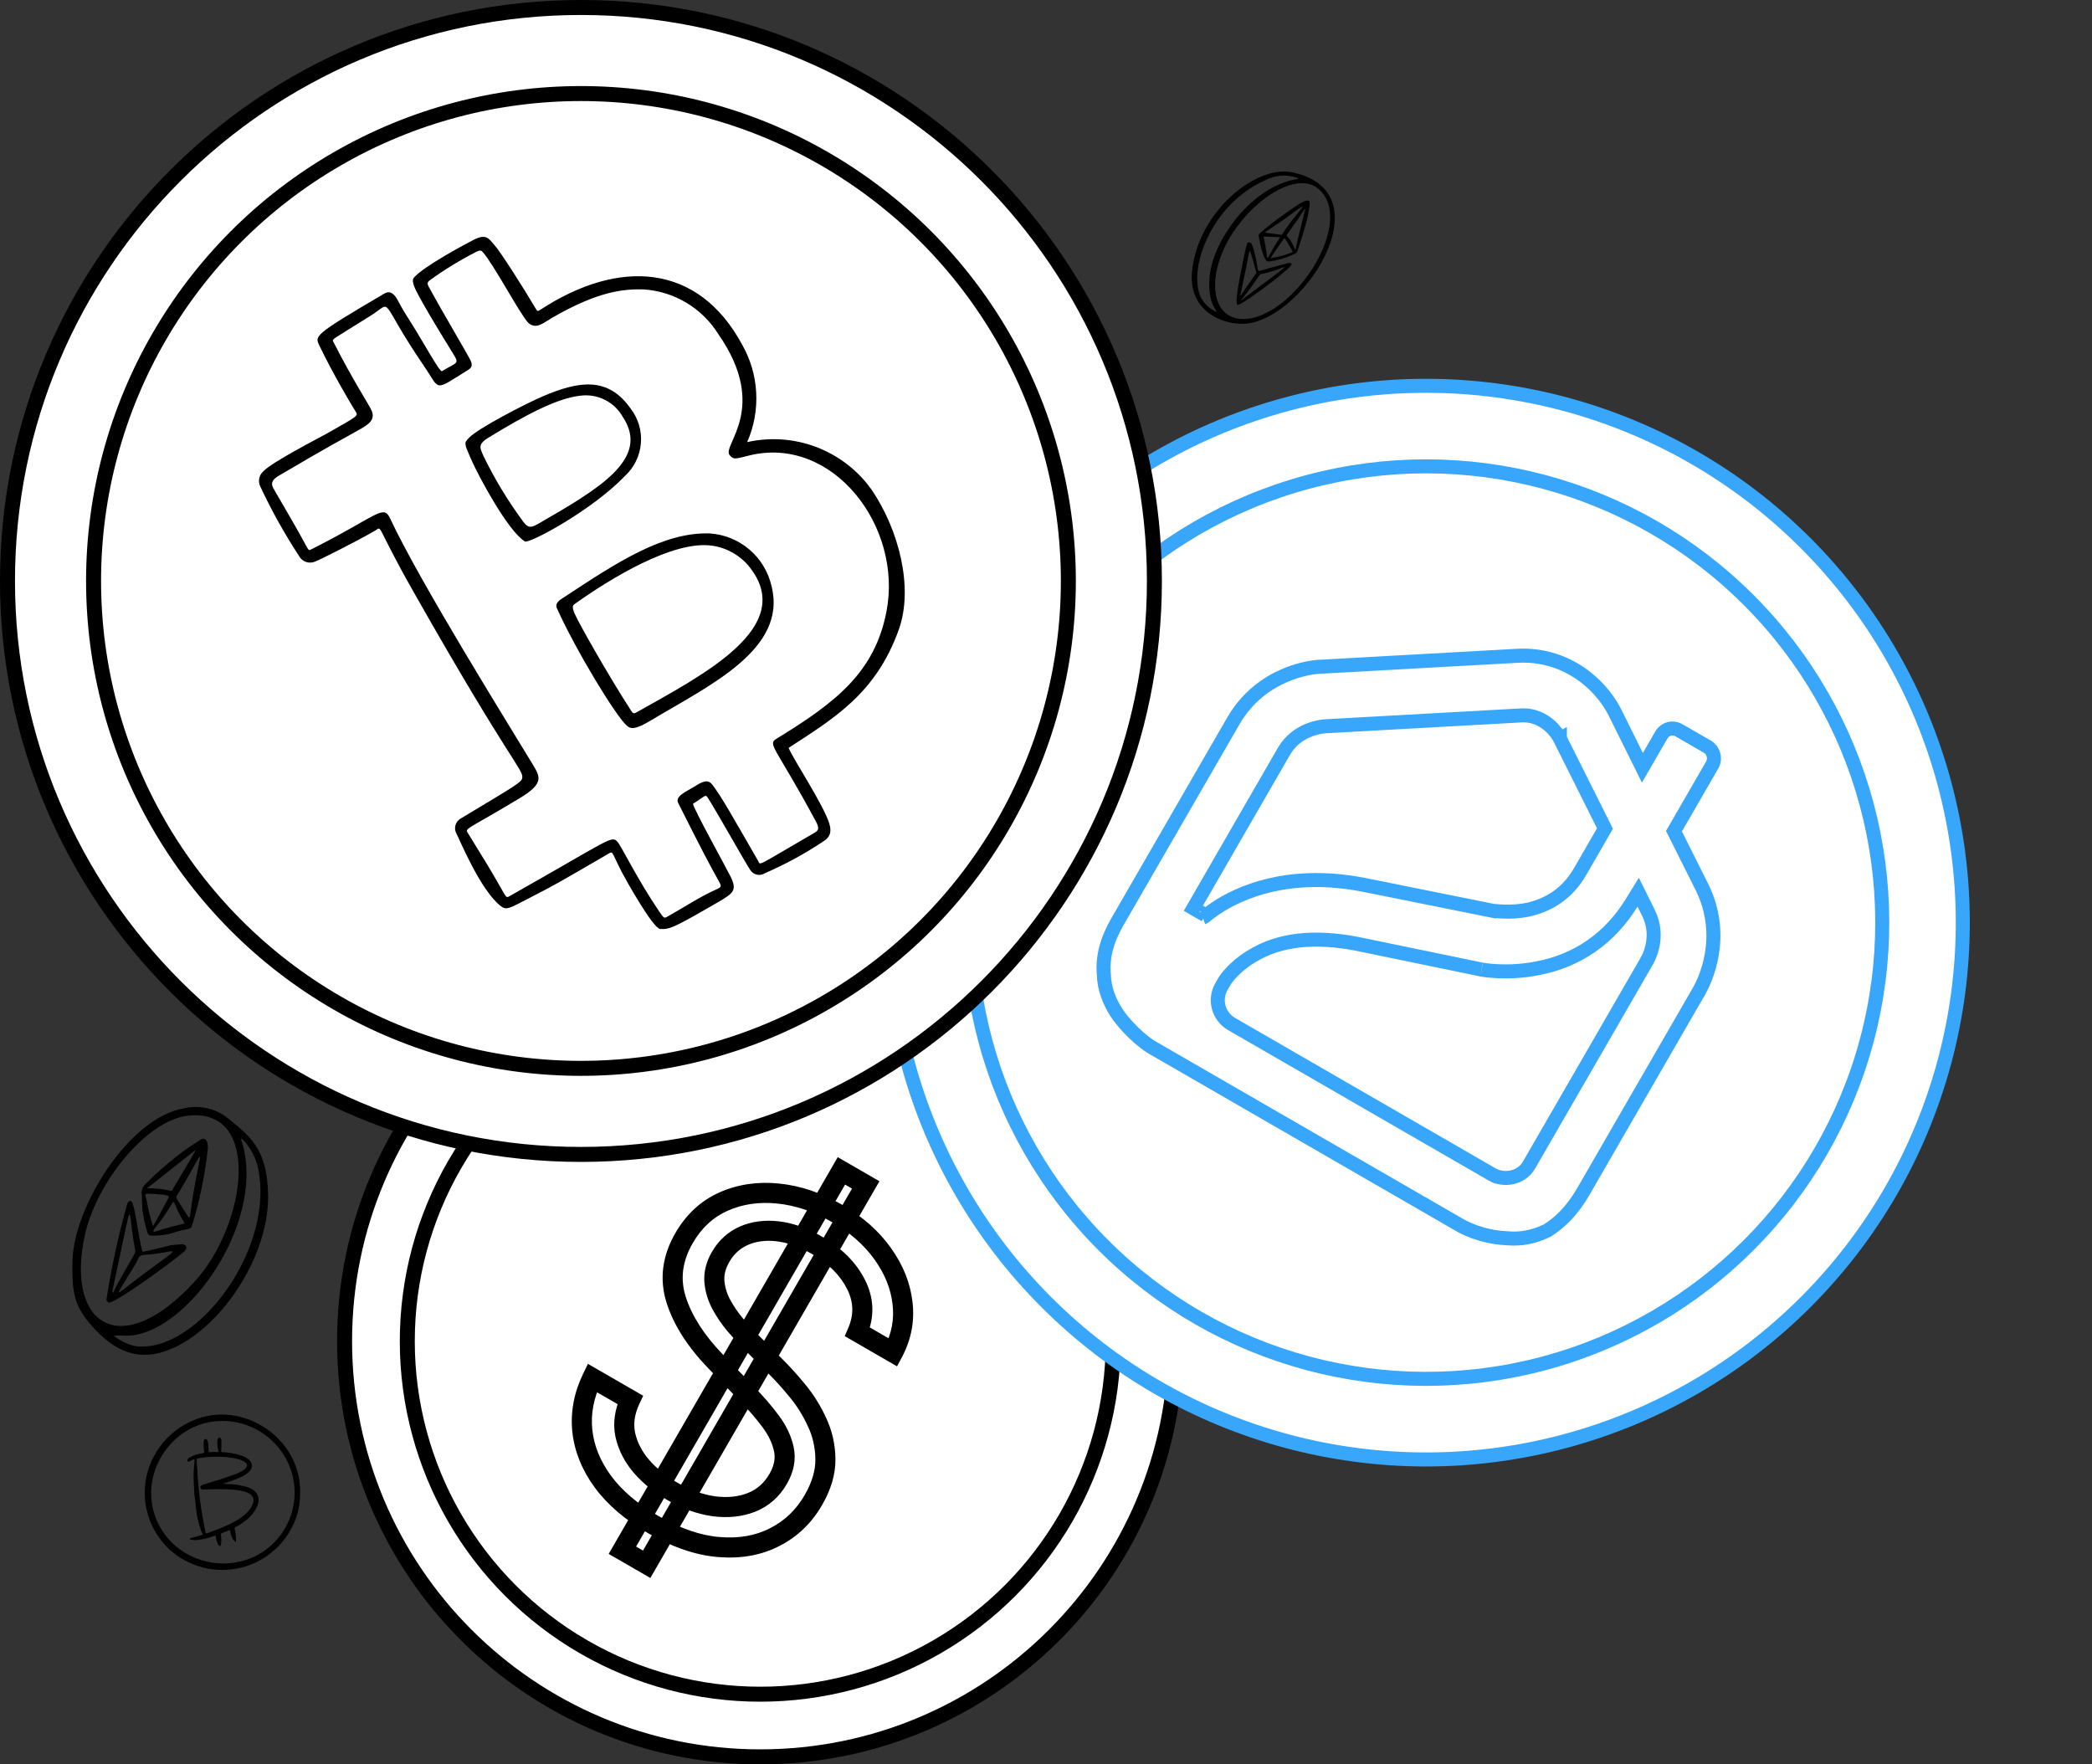
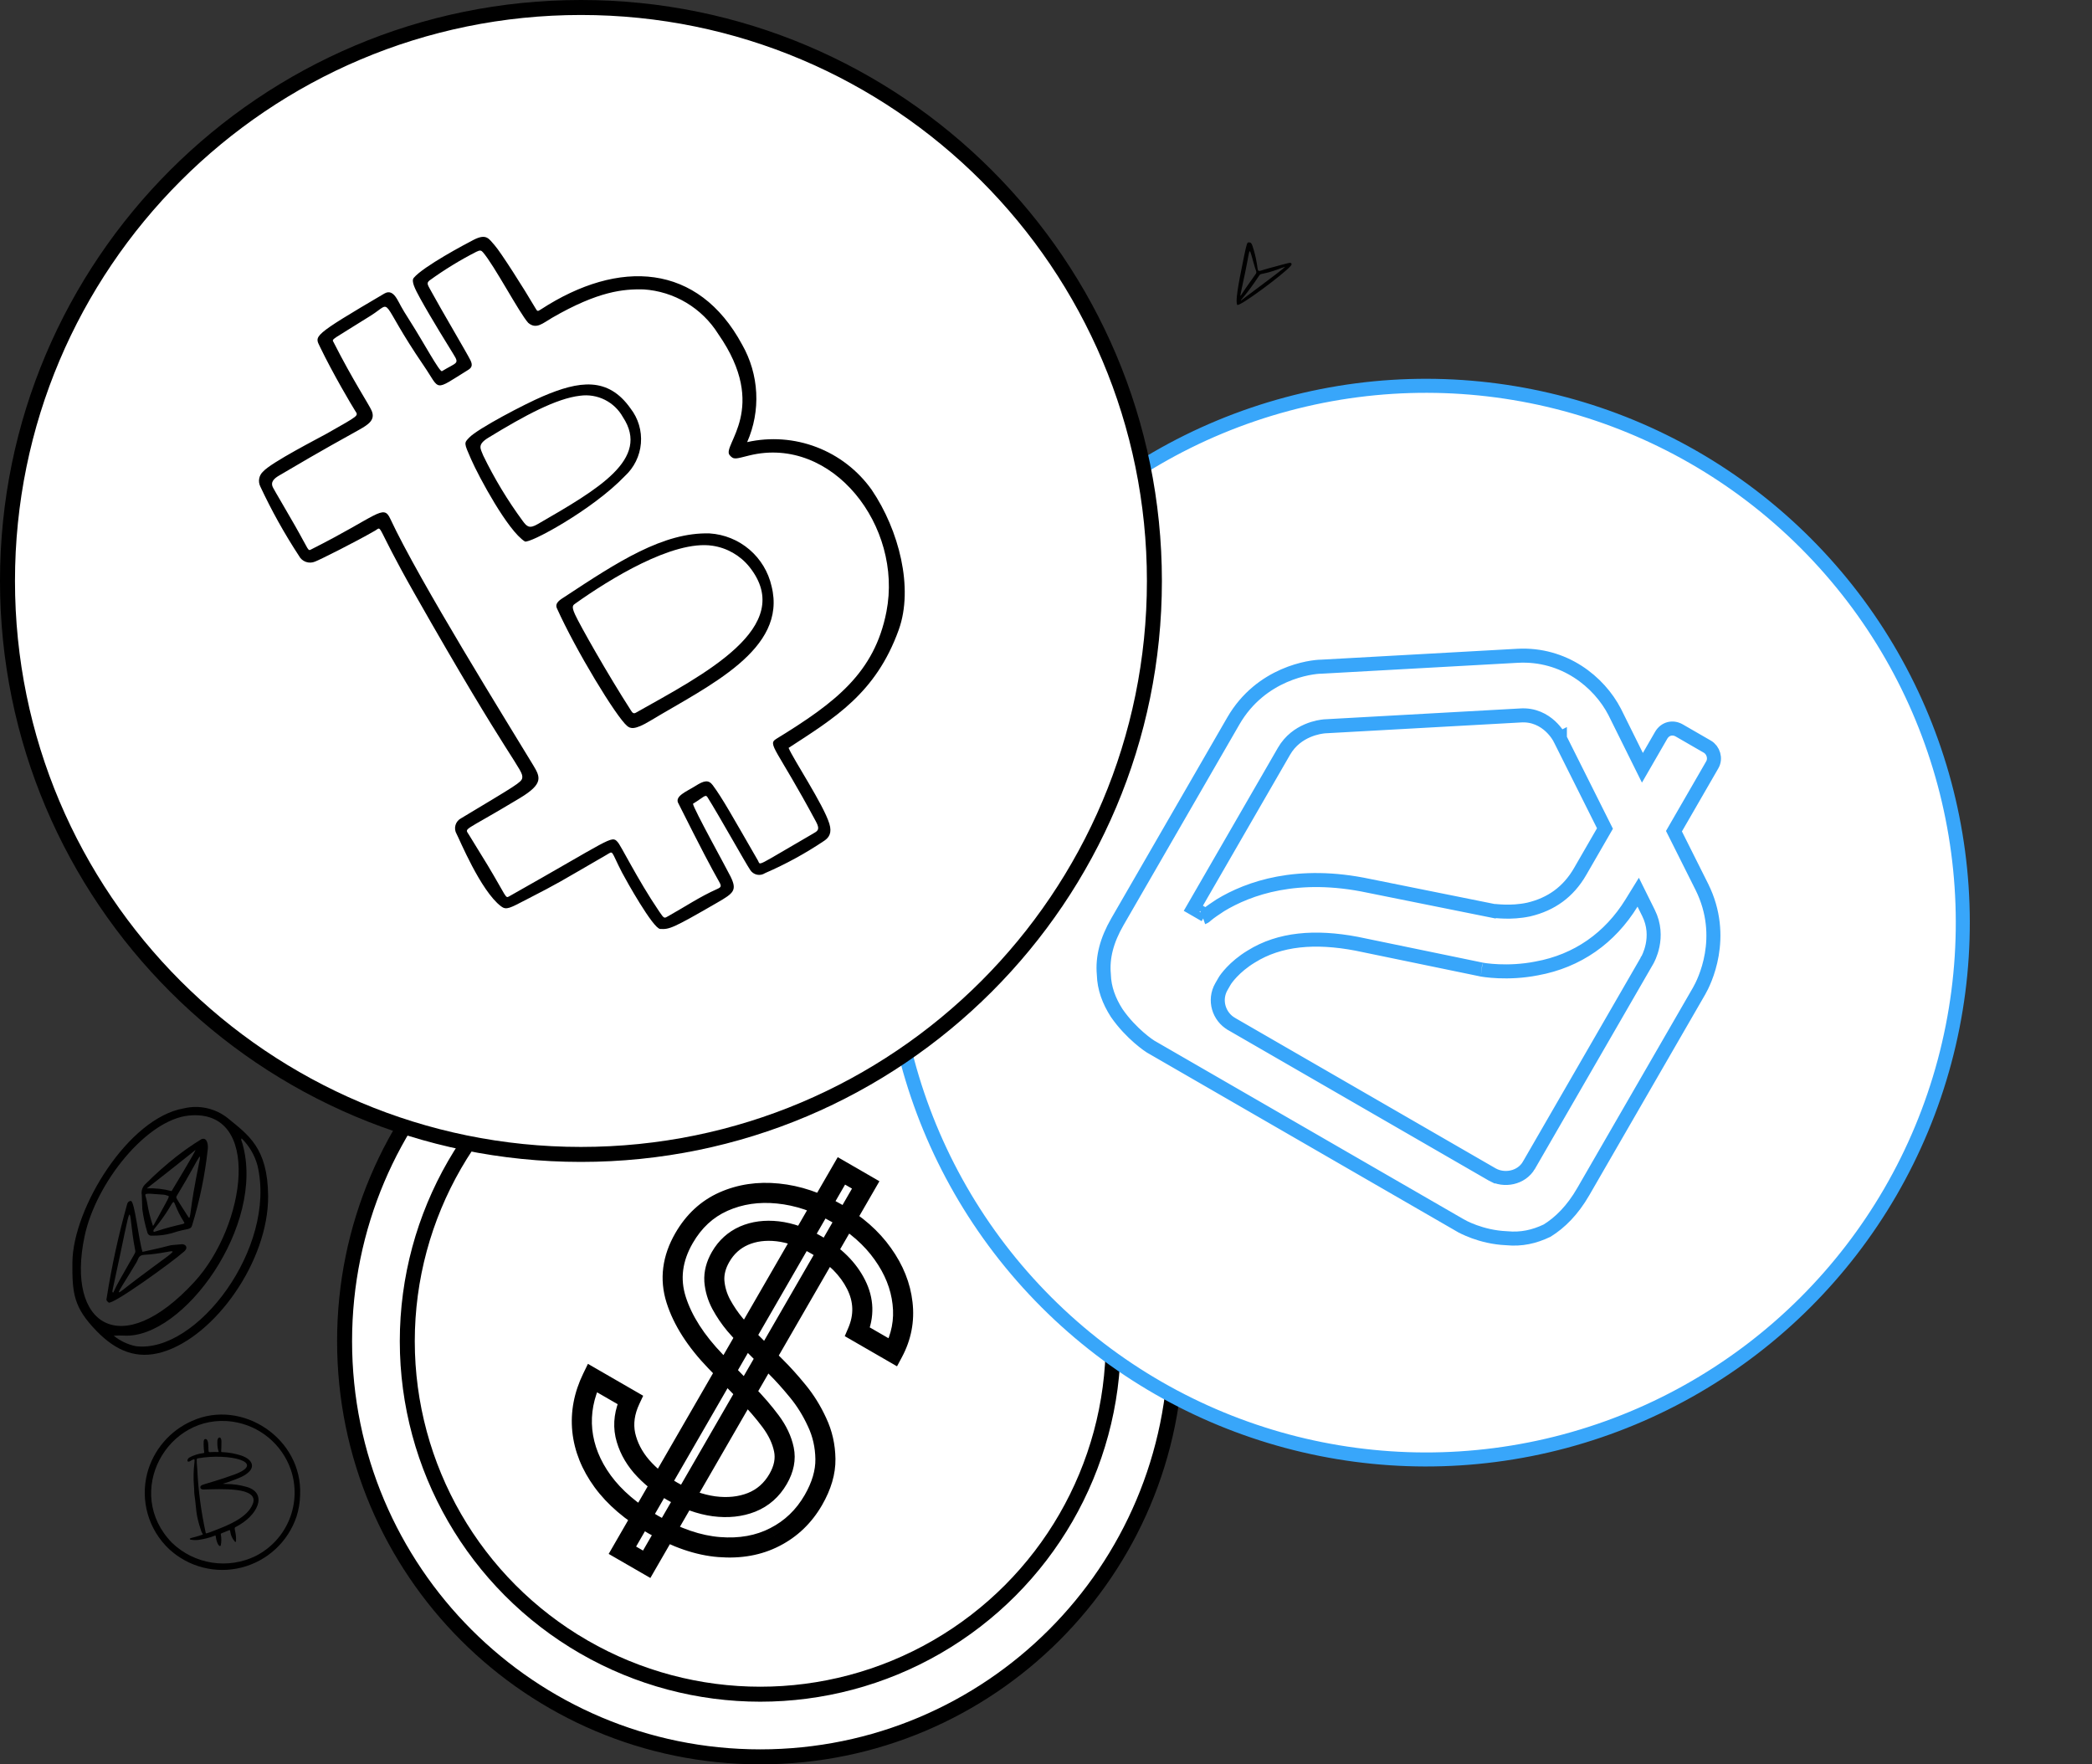
<svg xmlns="http://www.w3.org/2000/svg" width="332" height="280" viewBox="0 0 332 280" fill="none">
  <rect x="0" y="0" width="332" height="280" fill="#333333" stroke="none" />
  <path d="M186.618 212.841C186.618 249.274 157.084 278.808 120.652 278.808C84.219 278.808 54.685 249.274 54.685 212.841C54.685 176.409 84.219 146.875 120.652 146.875C157.084 146.875 186.618 176.409 186.618 212.841Z" fill="white" stroke="black" stroke-width="2.378" />
  <circle cx="120.654" cy="212.849" r="56.017" fill="white" stroke="black" stroke-width="2.378" />
  <circle cx="226.303" cy="146.42" r="85.192" transform="rotate(75 226.303 146.42)" fill="white" stroke="#38A6FA" stroke-width="2.226" />
-   <circle cx="226.308" cy="146.416" r="72.406" transform="rotate(75 226.308 146.416)" fill="white" stroke="#38A6FA" stroke-width="2.226" />
  <path d="M183.204 92.197C183.204 142.459 142.459 183.204 92.197 183.204C41.935 183.204 1.189 142.459 1.189 92.197C1.189 41.935 41.935 1.189 92.197 1.189C142.459 1.189 183.204 41.935 183.204 92.197Z" fill="white" stroke="black" stroke-width="2.378" />
-   <circle cx="92.198" cy="92.196" r="77.349" fill="white" stroke="black" stroke-width="2.378" />
-   <path d="M236.79 186.372C236.79 186.372 236.79 186.372 237.347 185.408L236.79 186.372C238.68 187.464 241.45 186.982 242.649 184.905L241.685 184.348C242.649 184.905 242.65 184.905 242.65 184.904L242.65 184.903L242.651 184.901L242.653 184.899L242.655 184.896L242.657 184.891L242.66 184.887L242.663 184.881L242.667 184.875L242.671 184.868L242.675 184.86L242.68 184.852L242.685 184.843L242.691 184.833L242.697 184.823L242.703 184.811L242.71 184.8L242.718 184.787L242.725 184.774L242.733 184.76L242.742 184.745L242.751 184.73L242.76 184.714L242.769 184.697L242.779 184.68L242.79 184.662L242.801 184.643L242.812 184.623L242.823 184.603L242.835 184.583L242.848 184.561L242.86 184.539L242.874 184.517L242.887 184.493L242.901 184.469L242.915 184.445L242.93 184.42L242.945 184.394L242.96 184.367L242.976 184.34L242.992 184.312L243.008 184.284L243.025 184.255L243.042 184.225L243.059 184.195L243.077 184.164L243.095 184.133L243.114 184.1L243.133 184.068L243.152 184.034L243.172 184.001L243.191 183.966L243.212 183.931L243.232 183.895L243.253 183.859L243.274 183.822L243.296 183.785L243.318 183.747L243.34 183.708L243.363 183.669L243.386 183.629L243.409 183.589L243.433 183.548L243.457 183.507L243.481 183.465L243.505 183.422L243.53 183.379L243.555 183.336L243.581 183.291L243.607 183.247L243.633 183.201L243.659 183.156L243.686 183.109L243.713 183.062L243.741 183.015L243.768 182.967L243.796 182.919L243.825 182.87L243.853 182.82L243.882 182.77L243.911 182.72L243.941 182.669L243.97 182.617L244 182.565L244.031 182.512L244.061 182.459L244.092 182.406L244.123 182.352L244.155 182.297L244.187 182.242L244.219 182.187L244.251 182.131L244.284 182.074L244.316 182.018L244.35 181.96L244.383 181.902L244.417 181.844L244.451 181.785L244.485 181.726L244.519 181.666L244.554 181.606L244.589 181.546L244.624 181.485L244.66 181.423L244.695 181.361L244.731 181.299L244.768 181.236L244.804 181.173L244.841 181.109L244.878 181.045L244.915 180.98L244.953 180.916L244.99 180.85L245.028 180.784L245.067 180.718L245.105 180.652L245.144 180.585L245.183 180.517L245.222 180.449L245.261 180.381L245.301 180.313L245.341 180.244L245.381 180.174L245.421 180.104L245.461 180.034L245.502 179.964L245.543 179.893L245.584 179.822L245.626 179.75L245.667 179.678L245.709 179.605L245.751 179.533L245.793 179.46L245.836 179.386L245.878 179.312L245.921 179.238L245.964 179.164L246.007 179.089L246.051 179.013L246.094 178.938L246.138 178.862L246.182 178.786L246.227 178.709L246.271 178.632L246.315 178.555L246.36 178.478L246.405 178.4L246.45 178.322L246.496 178.243L246.541 178.164L246.587 178.085L246.633 178.006L246.679 177.926L246.725 177.846L246.771 177.766L246.818 177.685L246.864 177.604L246.911 177.523L246.958 177.441L247.006 177.36L247.053 177.278L247.1 177.195L247.148 177.113L247.196 177.03L247.244 176.947L247.292 176.863L247.34 176.78L247.389 176.696L247.437 176.612L247.486 176.527L247.535 176.443L247.584 176.358L247.633 176.273L247.683 176.187L247.732 176.102L247.782 176.016L247.831 175.93L247.881 175.843L247.931 175.757L247.981 175.67L248.031 175.583L248.082 175.496L248.132 175.408L248.183 175.321L248.234 175.233L248.284 175.145L248.335 175.057L248.386 174.968L248.438 174.88L248.489 174.791L248.54 174.702L248.592 174.612L248.643 174.523L248.695 174.433L248.747 174.344L248.799 174.254L248.851 174.164L248.903 174.073L248.955 173.983L249.008 173.892L249.06 173.801L249.113 173.71L249.165 173.619L249.218 173.528L249.271 173.437L249.324 173.345L249.376 173.253L249.429 173.161L249.483 173.069L249.536 172.977L249.589 172.885L249.642 172.793L249.696 172.7L249.749 172.608L249.803 172.515L249.856 172.422L249.91 172.329L249.964 172.236L250.018 172.143L250.072 172.049L250.126 171.956L250.18 171.862L250.234 171.769L250.288 171.675L250.342 171.581L250.396 171.487L250.45 171.393L250.505 171.299L250.559 171.205L250.613 171.111L250.668 171.016L250.722 170.922L250.777 170.828L250.832 170.733L250.886 170.638L250.941 170.544L250.995 170.449L251.05 170.354L251.105 170.26L251.16 170.165L251.214 170.07L251.269 169.975L251.324 169.88L251.379 169.785L251.434 169.69L251.489 169.595L251.544 169.5L251.599 169.404L251.654 169.309L251.709 169.214L251.764 169.119L251.818 169.024L251.873 168.928L251.928 168.833L251.983 168.738L252.038 168.643L252.093 168.547L252.148 168.452L252.203 168.357L252.258 168.262L252.313 168.167L252.368 168.071L252.423 167.976L252.478 167.881L252.533 167.786L252.588 167.691L252.643 167.596L252.698 167.501L252.753 167.406L252.807 167.311L252.862 167.216L252.917 167.121L252.972 167.026L253.027 166.931L253.081 166.836L253.136 166.742L253.191 166.647L253.245 166.553L253.3 166.458L253.354 166.364L253.409 166.269L253.463 166.175L253.517 166.081L253.572 165.987L253.626 165.893L253.68 165.799L253.735 165.705L253.789 165.611L253.843 165.517L253.897 165.424L253.951 165.33L254.005 165.237L254.059 165.144L254.112 165.05L254.166 164.957L254.22 164.864L254.273 164.772L254.327 164.679L254.38 164.586L254.434 164.494L254.487 164.402L254.54 164.309L254.593 164.217L254.646 164.125L254.699 164.034L254.752 163.942L254.805 163.85L254.858 163.759L254.911 163.668L254.963 163.577L255.016 163.486L255.068 163.395L255.12 163.305L255.172 163.214L255.225 163.124L255.277 163.034L255.328 162.944L255.38 162.854L255.432 162.765L255.484 162.676L255.535 162.586L255.586 162.497L255.638 162.409L255.689 162.32L255.74 162.232L255.791 162.144L255.841 162.056L255.892 161.968L255.943 161.88L255.993 161.793L256.043 161.706L256.094 161.619L256.144 161.532L256.193 161.446L256.243 161.36L256.293 161.274L256.342 161.188L256.392 161.102L256.441 161.017L256.49 160.932L256.539 160.847L256.588 160.763L256.637 160.678L256.685 160.594L256.733 160.511L256.782 160.427L256.83 160.344L256.878 160.261L256.925 160.178L256.973 160.096L257.02 160.013L257.068 159.932L257.115 159.85L257.162 159.769L257.209 159.688L257.255 159.607L257.302 159.526L257.348 159.446L257.394 159.366L257.44 159.287L257.486 159.207L257.531 159.128L257.577 159.05L257.622 158.971L257.667 158.893L257.712 158.816L257.757 158.738L257.801 158.661L257.846 158.584L257.89 158.508L257.934 158.432L257.977 158.356L258.021 158.281L258.064 158.206L258.107 158.131L258.15 158.057L258.193 157.983L258.236 157.909L258.278 157.836L258.32 157.763L258.362 157.69L258.404 157.618L258.445 157.546L258.486 157.474L258.527 157.403L258.568 157.333L258.609 157.262L258.649 157.192L258.689 157.123L258.729 157.053L258.769 156.985L258.809 156.916L258.848 156.848L258.887 156.781L258.926 156.713L258.964 156.646L259.003 156.58L259.041 156.514L259.079 156.448L259.116 156.383L259.154 156.319L259.191 156.254L259.228 156.19L259.264 156.127L259.301 156.064L259.337 156.001L259.373 155.939L259.409 155.877L259.444 155.816L259.479 155.755L259.514 155.695L259.548 155.635L259.583 155.575L259.617 155.516L259.651 155.458L259.684 155.4L259.718 155.342L259.751 155.285L259.783 155.228L259.816 155.172L259.848 155.116L259.88 155.061L259.911 155.006L259.943 154.952L259.974 154.898L260.005 154.845L260.035 154.792L260.065 154.74L260.095 154.688L260.125 154.637L260.154 154.586L260.183 154.535L260.212 154.486L260.24 154.436L260.269 154.388L260.296 154.339L260.324 154.292L260.351 154.245L260.378 154.198L260.405 154.152L260.431 154.106L260.457 154.061L260.483 154.017L260.508 153.973L260.533 153.929L260.558 153.887L260.582 153.844L260.606 153.803L260.63 153.761L260.654 153.721L260.677 153.681L260.699 153.641L260.722 153.602L260.744 153.564L260.766 153.526L260.787 153.489L260.808 153.453L260.829 153.417L260.85 153.381L260.87 153.346L260.89 153.312L260.909 153.278L260.928 153.245L260.947 153.213L260.965 153.181L260.983 153.15L261.001 153.119L261.018 153.089L261.035 153.06L261.052 153.031L261.068 153.003L261.084 152.976L261.099 152.949L261.114 152.923L261.129 152.897L261.144 152.872L261.158 152.848L261.171 152.824L261.185 152.801L261.198 152.779L261.21 152.757L261.222 152.736L261.234 152.715L261.245 152.696L261.256 152.677L261.267 152.658L261.277 152.64L261.287 152.623L261.297 152.607L261.306 152.591L261.314 152.576L261.323 152.562L261.331 152.548L261.338 152.535L261.345 152.523L261.352 152.511L261.358 152.501L261.364 152.49L261.369 152.481L261.374 152.472L261.379 152.464L261.383 152.457L261.387 152.45L261.391 152.444L261.394 152.439L261.396 152.435L261.398 152.431L261.4 152.428L261.401 152.426L261.402 152.424L261.403 152.423L261.404 152.421C261.503 152.25 263.541 148.721 261.612 144.874C261.611 144.872 261.61 144.871 261.61 144.87L260.874 143.387L259.983 141.589L258.929 143.297C255.501 148.858 250.35 152.513 243.877 153.687L243.869 153.689L243.862 153.69C241.565 154.141 239.433 154.202 237.817 154.135C237.01 154.102 236.337 154.037 235.842 153.974C235.595 153.943 235.394 153.912 235.245 153.887C235.17 153.874 235.11 153.863 235.065 153.854C235.054 153.852 235.044 153.85 235.035 153.848C235.026 153.846 235.018 153.844 235.011 153.843L234.996 153.839C234.992 153.838 234.99 153.838 234.991 153.838L234.968 153.832L234.945 153.827L215.307 149.771L215.297 149.769L215.288 149.767C208.698 148.521 203.071 148.993 198.58 151.796C195.836 153.454 194.514 155.408 194.367 155.663L193.841 156.574C192.598 158.727 193.447 161.348 195.435 162.495L195.436 162.496L195.438 162.498L195.442 162.5L195.446 162.502L195.451 162.505L195.457 162.509L195.464 162.513L195.472 162.517L195.481 162.522L195.491 162.528L195.502 162.534L195.513 162.541L195.526 162.548L195.539 162.556L195.553 162.564L195.568 162.573L195.584 162.582L195.601 162.592L195.619 162.602L195.637 162.613L195.657 162.624L195.677 162.636L195.698 162.648L195.72 162.661L195.743 162.674L195.767 162.687L195.792 162.702L195.817 162.716L195.843 162.731L195.87 162.747L195.898 162.763L195.927 162.78L195.957 162.797L195.987 162.814L196.018 162.832L196.05 162.851L196.083 162.87L196.117 162.889L196.151 162.909L196.186 162.93L196.222 162.95L196.259 162.972L196.297 162.993L196.335 163.015L196.374 163.038L196.414 163.061L196.455 163.085L196.496 163.108L196.539 163.133L196.581 163.158L196.625 163.183L196.67 163.209L196.715 163.235L196.761 163.261L196.808 163.288L196.855 163.316L196.903 163.343L196.952 163.372L197.002 163.4L197.052 163.429L197.103 163.459L197.155 163.489L197.207 163.519L197.261 163.55L197.315 163.581L197.369 163.612L197.424 163.644L197.48 163.677L197.537 163.709L197.595 163.743L197.653 163.776L197.711 163.81L197.771 163.844L197.831 163.879L197.891 163.914L197.953 163.949L198.015 163.985L198.078 164.021L198.141 164.058L198.205 164.095L198.27 164.132L198.335 164.17L198.401 164.208L198.468 164.247L198.535 164.285L198.603 164.325L198.671 164.364L198.74 164.404L198.81 164.444L198.88 164.485L198.951 164.526L199.023 164.567L199.095 164.609L199.167 164.651L199.241 164.693L199.315 164.736L199.389 164.779L199.464 164.822L199.54 164.866L199.616 164.91L199.693 164.954L199.77 164.999L199.848 165.044L199.927 165.089L200.006 165.135L200.085 165.18L200.165 165.227L200.246 165.273L200.327 165.32L200.409 165.367L200.491 165.415L200.574 165.463L200.657 165.511L200.741 165.559L200.826 165.608L200.911 165.657L200.996 165.706L201.082 165.756L201.168 165.806L201.255 165.856L201.343 165.907L201.431 165.957L201.519 166.008L201.608 166.06L201.697 166.111L201.787 166.163L201.878 166.215L201.969 166.268L202.06 166.321L202.152 166.374L202.244 166.427L202.336 166.48L202.43 166.534L202.523 166.588L202.617 166.642L202.712 166.697L202.807 166.752L202.902 166.807L202.998 166.862L203.094 166.918L203.19 166.973L203.288 167.029L203.385 167.086L203.483 167.142L203.581 167.199L203.68 167.256L203.779 167.313L203.878 167.371L203.978 167.428L204.079 167.486L204.179 167.544L204.28 167.603L204.382 167.661L204.484 167.72L204.586 167.779L204.688 167.838L204.791 167.898L204.894 167.957L204.998 168.017L205.102 168.077L205.206 168.137L205.311 168.198L205.416 168.258L205.522 168.319L205.627 168.38L205.733 168.441L205.84 168.503L205.946 168.564L206.053 168.626L206.161 168.688L206.268 168.75L206.376 168.813L206.485 168.875L206.593 168.938L206.702 169.001L206.811 169.064L206.921 169.127L207.03 169.19L207.14 169.254L207.251 169.317L207.361 169.381L207.472 169.445L207.583 169.509L207.695 169.574L207.806 169.638L207.918 169.703L208.03 169.768L208.143 169.833L208.255 169.898L208.368 169.963L208.481 170.028L208.595 170.094L208.709 170.159L208.822 170.225L208.936 170.291L209.051 170.357L209.165 170.423L209.28 170.489L209.395 170.555L209.51 170.622L209.625 170.689L209.741 170.755L209.857 170.822L209.973 170.889L210.089 170.956L210.205 171.023L210.322 171.091L210.438 171.158L210.555 171.225L210.672 171.293L210.789 171.361L210.907 171.428L211.024 171.496L211.142 171.564L211.26 171.632L211.378 171.7L211.496 171.768L211.614 171.837L211.733 171.905L211.851 171.974L211.97 172.042L212.089 172.111L212.207 172.179L212.326 172.248L212.446 172.317L212.565 172.386L212.684 172.455L212.804 172.524L212.923 172.593L213.043 172.662L213.163 172.731L213.283 172.8L213.403 172.869L213.523 172.939L213.643 173.008L213.763 173.077L213.883 173.147L214.003 173.216L214.124 173.286L214.244 173.355L214.365 173.425L214.485 173.494L214.606 173.564L214.727 173.634L214.847 173.703L214.968 173.773L215.089 173.843L215.209 173.913L215.33 173.982L215.451 174.052L215.572 174.122L215.693 174.192L215.814 174.261L215.935 174.331L216.056 174.401L216.176 174.471L216.297 174.541L216.418 174.61L216.539 174.68L216.66 174.75L216.781 174.82L216.902 174.89L217.023 174.959L217.143 175.029L217.264 175.099L217.385 175.168L217.506 175.238L217.626 175.308L217.747 175.377L217.867 175.447L217.988 175.517L218.108 175.586L218.229 175.656L218.349 175.725L218.469 175.795L218.589 175.864L218.709 175.933L218.829 176.003L218.949 176.072L219.069 176.141L219.189 176.21L219.309 176.279L219.428 176.348L219.548 176.417L219.667 176.486L219.786 176.555L219.905 176.624L220.024 176.692L220.143 176.761L220.262 176.83L220.381 176.898L220.499 176.967L220.618 177.035L220.736 177.103L220.854 177.171L220.972 177.24L221.09 177.308L221.208 177.376L221.325 177.443L221.442 177.511L221.56 177.579L221.677 177.646L221.793 177.714L221.91 177.781L222.027 177.848L222.143 177.916L222.259 177.983L222.375 178.05L222.491 178.116L222.606 178.183L222.722 178.25L222.837 178.316L222.952 178.382L223.066 178.449L223.181 178.515L223.295 178.581L223.409 178.647L223.523 178.712L223.637 178.778L223.75 178.843L223.863 178.909L223.976 178.974L224.089 179.039L224.201 179.104L224.313 179.169L224.425 179.233L224.537 179.298L224.648 179.362L224.759 179.426L224.87 179.49L224.981 179.554L225.091 179.618L225.201 179.681L225.311 179.744L225.42 179.808L225.529 179.871L225.638 179.934L225.747 179.996L225.855 180.059L225.963 180.121L226.071 180.183L226.178 180.245L226.285 180.307L226.392 180.368L226.498 180.43L226.604 180.491L226.71 180.552L226.815 180.613L226.92 180.674L227.025 180.734L227.129 180.794L227.233 180.854L227.336 180.914L227.44 180.974L227.543 181.033L227.645 181.092L227.747 181.151L227.849 181.21L227.95 181.269L228.051 181.327L228.152 181.385L228.252 181.443L228.352 181.5L228.452 181.558L228.551 181.615L228.649 181.672L228.748 181.729L228.846 181.785L228.943 181.842L229.04 181.898L229.137 181.953L229.233 182.009L229.329 182.064L229.424 182.119L229.519 182.174L229.613 182.228L229.707 182.283L229.801 182.337L229.894 182.391L229.986 182.444L230.079 182.497L230.17 182.55L230.262 182.603L230.352 182.655L230.443 182.707L230.533 182.759L230.622 182.811L230.711 182.862L230.799 182.913L230.887 182.964L230.974 183.014L231.061 183.065L231.148 183.115L231.234 183.164L231.319 183.213L231.404 183.262L231.488 183.311L231.572 183.36L231.656 183.408L231.738 183.455L231.821 183.503L231.902 183.55L231.983 183.597L232.064 183.644L232.144 183.69L232.224 183.736L232.303 183.781L232.381 183.827L232.459 183.872L232.536 183.916L232.613 183.961L232.689 184.005L232.765 184.048L232.84 184.091L232.914 184.134L232.988 184.177L233.062 184.219L233.134 184.261L233.206 184.303L233.278 184.344L233.349 184.385L233.419 184.426L233.489 184.466L233.558 184.506L233.626 184.545L233.694 184.584L233.761 184.623L233.827 184.662L233.893 184.7L233.959 184.737L234.023 184.775L234.087 184.812L234.151 184.848L234.213 184.884L234.275 184.92L234.337 184.956L234.397 184.991L234.457 185.025L234.517 185.06L234.575 185.093L234.633 185.127L234.691 185.16L234.747 185.193L234.803 185.225L234.859 185.257L234.913 185.288L234.967 185.32L235.02 185.35L235.073 185.38L235.124 185.41L235.175 185.44L235.226 185.469L235.275 185.497L235.324 185.526L235.372 185.553L235.42 185.581L235.466 185.608L235.512 185.634L235.557 185.66L235.602 185.686L235.645 185.711L235.688 185.736L235.731 185.76L235.772 185.784L235.813 185.808L235.852 185.831L235.892 185.853L235.93 185.875L235.967 185.897L236.004 185.918L236.04 185.939L236.075 185.959L236.11 185.979L236.143 185.999L236.176 186.017L236.208 186.036L236.239 186.054L236.269 186.071L236.299 186.088L236.328 186.105L236.355 186.121L236.382 186.137L236.409 186.152L236.434 186.167L236.459 186.181L236.482 186.194L236.505 186.208L236.527 186.22L236.548 186.232L236.569 186.244L236.588 186.255L236.607 186.266L236.624 186.276L236.641 186.286L236.657 186.295L236.672 186.304L236.686 186.312L236.699 186.32L236.712 186.327L236.723 186.334L236.734 186.34L236.744 186.345L236.752 186.35L236.76 186.355L236.767 186.359L236.773 186.362L236.778 186.365L236.783 186.368L236.786 186.37L236.788 186.371L236.79 186.372ZM242.598 144.342L242.611 144.339L242.623 144.336C246.17 143.496 248.895 141.549 250.762 138.316L254.407 132.001L254.707 131.482L254.439 130.947L247.552 117.186L247.552 117.185L246.557 117.685C247.552 117.185 247.551 117.185 247.551 117.184L247.551 117.183L247.549 117.181L247.547 117.176L247.539 117.161C247.534 117.15 247.526 117.136 247.517 117.119C247.498 117.084 247.473 117.038 247.44 116.982C247.375 116.87 247.28 116.717 247.156 116.538C246.909 116.181 246.536 115.709 246.03 115.244C245.013 114.311 243.415 113.377 241.235 113.544L210.209 115.268L210.187 115.269L210.165 115.271C209.559 115.329 205.771 115.755 203.769 119.224L189.383 144.14L190.347 144.696L191.256 145.221L191.3 145.273C191.258 145.339 191.194 145.418 191.1 145.49C191.004 145.564 190.916 145.598 190.903 145.603L190.911 145.6C190.918 145.597 190.934 145.591 190.952 145.584C190.988 145.57 191.053 145.542 191.128 145.498C191.207 145.452 191.294 145.391 191.379 145.307C191.394 145.293 191.408 145.278 191.422 145.263C192.084 144.711 192.852 144.204 193.684 143.656C198.148 140.955 205.899 138.171 217.23 140.582L217.23 140.582L217.242 140.584L237.003 144.56L237.258 144.611L237.363 144.583C237.408 144.587 237.462 144.591 237.529 144.596C237.561 144.599 237.597 144.602 237.636 144.605C237.924 144.628 238.333 144.658 238.826 144.67C239.809 144.695 241.143 144.652 242.598 144.342ZM265.957 131.388L265.657 131.907L265.926 132.443L270.093 140.763C270.093 140.764 270.094 140.765 270.094 140.765C274.054 148.752 270.451 155.879 269.652 157.262L251.26 189.118C249.551 192.079 247.565 194.037 245.521 195.298C243.478 196.278 241.425 196.725 239.152 196.506L239.122 196.503L239.091 196.502C234.981 196.334 231.92 194.566 231.854 194.528L231.853 194.528L182.569 166.073C182.57 166.074 182.568 166.073 182.563 166.069C182.527 166.046 182.347 165.93 182.049 165.712C181.719 165.47 181.264 165.118 180.74 164.662C179.691 163.749 178.379 162.434 177.225 160.769C175.989 158.847 175.239 156.817 175.181 154.684L175.18 154.649L175.177 154.614C174.934 151.935 175.642 149.208 177.331 146.283L195.723 114.427C200.134 106.787 208.08 105.804 209.725 105.798L209.754 105.798L209.783 105.796L240.819 104.072C248.221 103.672 253.787 108.213 256.251 112.981L259.727 119.988L260.65 121.848L261.688 120.05L263.626 116.693C264.237 115.635 265.442 115.311 266.509 115.927L270.959 118.496C271.893 119.036 272.326 120.356 271.737 121.376L265.957 131.388Z" stroke="#38A6FA" stroke-width="2.226" />
+   <path d="M236.79 186.372C236.79 186.372 236.79 186.372 237.347 185.408L236.79 186.372C238.68 187.464 241.45 186.982 242.649 184.905L241.685 184.348C242.649 184.905 242.65 184.905 242.65 184.904L242.65 184.903L242.651 184.901L242.653 184.899L242.655 184.896L242.657 184.891L242.66 184.887L242.663 184.881L242.667 184.875L242.671 184.868L242.675 184.86L242.68 184.852L242.685 184.843L242.691 184.833L242.697 184.823L242.703 184.811L242.71 184.8L242.718 184.787L242.725 184.774L242.733 184.76L242.742 184.745L242.751 184.73L242.76 184.714L242.769 184.697L242.779 184.68L242.79 184.662L242.801 184.643L242.812 184.623L242.823 184.603L242.835 184.583L242.848 184.561L242.86 184.539L242.874 184.517L242.887 184.493L242.901 184.469L242.915 184.445L242.93 184.42L242.945 184.394L242.96 184.367L242.976 184.34L242.992 184.312L243.008 184.284L243.025 184.255L243.042 184.225L243.059 184.195L243.077 184.164L243.095 184.133L243.114 184.1L243.133 184.068L243.152 184.034L243.172 184.001L243.191 183.966L243.212 183.931L243.232 183.895L243.253 183.859L243.274 183.822L243.296 183.785L243.318 183.747L243.34 183.708L243.363 183.669L243.386 183.629L243.409 183.589L243.433 183.548L243.457 183.507L243.481 183.465L243.505 183.422L243.53 183.379L243.555 183.336L243.581 183.291L243.607 183.247L243.633 183.201L243.659 183.156L243.686 183.109L243.713 183.062L243.741 183.015L243.768 182.967L243.796 182.919L243.825 182.87L243.853 182.82L243.882 182.77L243.911 182.72L243.941 182.669L243.97 182.617L244 182.565L244.031 182.512L244.061 182.459L244.092 182.406L244.123 182.352L244.155 182.297L244.187 182.242L244.219 182.187L244.251 182.131L244.284 182.074L244.316 182.018L244.35 181.96L244.383 181.902L244.417 181.844L244.451 181.785L244.485 181.726L244.519 181.666L244.554 181.606L244.589 181.546L244.624 181.485L244.66 181.423L244.695 181.361L244.731 181.299L244.768 181.236L244.804 181.173L244.841 181.109L244.878 181.045L244.915 180.98L244.953 180.916L244.99 180.85L245.028 180.784L245.067 180.718L245.105 180.652L245.144 180.585L245.183 180.517L245.222 180.449L245.261 180.381L245.301 180.313L245.341 180.244L245.381 180.174L245.421 180.104L245.461 180.034L245.502 179.964L245.543 179.893L245.584 179.822L245.626 179.75L245.667 179.678L245.709 179.605L245.751 179.533L245.793 179.46L245.836 179.386L245.878 179.312L245.921 179.238L245.964 179.164L246.007 179.089L246.051 179.013L246.094 178.938L246.138 178.862L246.182 178.786L246.227 178.709L246.271 178.632L246.315 178.555L246.36 178.478L246.405 178.4L246.45 178.322L246.496 178.243L246.541 178.164L246.587 178.085L246.633 178.006L246.679 177.926L246.725 177.846L246.771 177.766L246.818 177.685L246.864 177.604L246.911 177.523L246.958 177.441L247.006 177.36L247.053 177.278L247.1 177.195L247.148 177.113L247.196 177.03L247.244 176.947L247.34 176.78L247.389 176.696L247.437 176.612L247.486 176.527L247.535 176.443L247.584 176.358L247.633 176.273L247.683 176.187L247.732 176.102L247.782 176.016L247.831 175.93L247.881 175.843L247.931 175.757L247.981 175.67L248.031 175.583L248.082 175.496L248.132 175.408L248.183 175.321L248.234 175.233L248.284 175.145L248.335 175.057L248.386 174.968L248.438 174.88L248.489 174.791L248.54 174.702L248.592 174.612L248.643 174.523L248.695 174.433L248.747 174.344L248.799 174.254L248.851 174.164L248.903 174.073L248.955 173.983L249.008 173.892L249.06 173.801L249.113 173.71L249.165 173.619L249.218 173.528L249.271 173.437L249.324 173.345L249.376 173.253L249.429 173.161L249.483 173.069L249.536 172.977L249.589 172.885L249.642 172.793L249.696 172.7L249.749 172.608L249.803 172.515L249.856 172.422L249.91 172.329L249.964 172.236L250.018 172.143L250.072 172.049L250.126 171.956L250.18 171.862L250.234 171.769L250.288 171.675L250.342 171.581L250.396 171.487L250.45 171.393L250.505 171.299L250.559 171.205L250.613 171.111L250.668 171.016L250.722 170.922L250.777 170.828L250.832 170.733L250.886 170.638L250.941 170.544L250.995 170.449L251.05 170.354L251.105 170.26L251.16 170.165L251.214 170.07L251.269 169.975L251.324 169.88L251.379 169.785L251.434 169.69L251.489 169.595L251.544 169.5L251.599 169.404L251.654 169.309L251.709 169.214L251.764 169.119L251.818 169.024L251.873 168.928L251.928 168.833L251.983 168.738L252.038 168.643L252.093 168.547L252.148 168.452L252.203 168.357L252.258 168.262L252.313 168.167L252.368 168.071L252.423 167.976L252.478 167.881L252.533 167.786L252.588 167.691L252.643 167.596L252.698 167.501L252.753 167.406L252.807 167.311L252.862 167.216L252.917 167.121L252.972 167.026L253.027 166.931L253.081 166.836L253.136 166.742L253.191 166.647L253.245 166.553L253.3 166.458L253.354 166.364L253.409 166.269L253.463 166.175L253.517 166.081L253.572 165.987L253.626 165.893L253.68 165.799L253.735 165.705L253.789 165.611L253.843 165.517L253.897 165.424L253.951 165.33L254.005 165.237L254.059 165.144L254.112 165.05L254.166 164.957L254.22 164.864L254.273 164.772L254.327 164.679L254.38 164.586L254.434 164.494L254.487 164.402L254.54 164.309L254.593 164.217L254.646 164.125L254.699 164.034L254.752 163.942L254.805 163.85L254.858 163.759L254.911 163.668L254.963 163.577L255.016 163.486L255.068 163.395L255.12 163.305L255.172 163.214L255.225 163.124L255.277 163.034L255.328 162.944L255.38 162.854L255.432 162.765L255.484 162.676L255.535 162.586L255.586 162.497L255.638 162.409L255.689 162.32L255.74 162.232L255.791 162.144L255.841 162.056L255.892 161.968L255.943 161.88L255.993 161.793L256.043 161.706L256.094 161.619L256.144 161.532L256.193 161.446L256.243 161.36L256.293 161.274L256.342 161.188L256.392 161.102L256.441 161.017L256.49 160.932L256.539 160.847L256.588 160.763L256.637 160.678L256.685 160.594L256.733 160.511L256.782 160.427L256.83 160.344L256.878 160.261L256.925 160.178L256.973 160.096L257.02 160.013L257.068 159.932L257.115 159.85L257.162 159.769L257.209 159.688L257.255 159.607L257.302 159.526L257.348 159.446L257.394 159.366L257.44 159.287L257.486 159.207L257.531 159.128L257.577 159.05L257.622 158.971L257.667 158.893L257.712 158.816L257.757 158.738L257.801 158.661L257.846 158.584L257.89 158.508L257.934 158.432L257.977 158.356L258.021 158.281L258.064 158.206L258.107 158.131L258.15 158.057L258.193 157.983L258.236 157.909L258.278 157.836L258.32 157.763L258.362 157.69L258.404 157.618L258.445 157.546L258.486 157.474L258.527 157.403L258.568 157.333L258.609 157.262L258.649 157.192L258.689 157.123L258.729 157.053L258.769 156.985L258.809 156.916L258.848 156.848L258.887 156.781L258.926 156.713L258.964 156.646L259.003 156.58L259.041 156.514L259.079 156.448L259.116 156.383L259.154 156.319L259.191 156.254L259.228 156.19L259.264 156.127L259.301 156.064L259.337 156.001L259.373 155.939L259.409 155.877L259.444 155.816L259.479 155.755L259.514 155.695L259.548 155.635L259.583 155.575L259.617 155.516L259.651 155.458L259.684 155.4L259.718 155.342L259.751 155.285L259.783 155.228L259.816 155.172L259.848 155.116L259.88 155.061L259.911 155.006L259.943 154.952L259.974 154.898L260.005 154.845L260.035 154.792L260.065 154.74L260.095 154.688L260.125 154.637L260.154 154.586L260.183 154.535L260.212 154.486L260.24 154.436L260.269 154.388L260.296 154.339L260.324 154.292L260.351 154.245L260.378 154.198L260.405 154.152L260.431 154.106L260.457 154.061L260.483 154.017L260.508 153.973L260.533 153.929L260.558 153.887L260.582 153.844L260.606 153.803L260.63 153.761L260.654 153.721L260.677 153.681L260.699 153.641L260.722 153.602L260.744 153.564L260.766 153.526L260.787 153.489L260.808 153.453L260.829 153.417L260.85 153.381L260.87 153.346L260.89 153.312L260.909 153.278L260.928 153.245L260.947 153.213L260.965 153.181L260.983 153.15L261.001 153.119L261.018 153.089L261.035 153.06L261.052 153.031L261.068 153.003L261.084 152.976L261.099 152.949L261.114 152.923L261.129 152.897L261.144 152.872L261.158 152.848L261.171 152.824L261.185 152.801L261.198 152.779L261.21 152.757L261.222 152.736L261.234 152.715L261.245 152.696L261.256 152.677L261.267 152.658L261.277 152.64L261.287 152.623L261.297 152.607L261.306 152.591L261.314 152.576L261.323 152.562L261.331 152.548L261.338 152.535L261.345 152.523L261.352 152.511L261.358 152.501L261.364 152.49L261.369 152.481L261.374 152.472L261.379 152.464L261.383 152.457L261.387 152.45L261.391 152.444L261.394 152.439L261.396 152.435L261.398 152.431L261.4 152.428L261.401 152.426L261.402 152.424L261.403 152.423L261.404 152.421C261.503 152.25 263.541 148.721 261.612 144.874C261.611 144.872 261.61 144.871 261.61 144.87L260.874 143.387L259.983 141.589L258.929 143.297C255.501 148.858 250.35 152.513 243.877 153.687L243.869 153.689L243.862 153.69C241.565 154.141 239.433 154.202 237.817 154.135C237.01 154.102 236.337 154.037 235.842 153.974C235.595 153.943 235.394 153.912 235.245 153.887C235.17 153.874 235.11 153.863 235.065 153.854C235.054 153.852 235.044 153.85 235.035 153.848C235.026 153.846 235.018 153.844 235.011 153.843L234.996 153.839C234.992 153.838 234.99 153.838 234.991 153.838L234.968 153.832L234.945 153.827L215.307 149.771L215.297 149.769L215.288 149.767C208.698 148.521 203.071 148.993 198.58 151.796C195.836 153.454 194.514 155.408 194.367 155.663L193.841 156.574C192.598 158.727 193.447 161.348 195.435 162.495L195.436 162.496L195.438 162.498L195.442 162.5L195.446 162.502L195.451 162.505L195.457 162.509L195.464 162.513L195.472 162.517L195.481 162.522L195.491 162.528L195.502 162.534L195.513 162.541L195.526 162.548L195.539 162.556L195.553 162.564L195.568 162.573L195.584 162.582L195.601 162.592L195.619 162.602L195.637 162.613L195.657 162.624L195.677 162.636L195.698 162.648L195.72 162.661L195.743 162.674L195.767 162.687L195.792 162.702L195.817 162.716L195.843 162.731L195.87 162.747L195.898 162.763L195.927 162.78L195.957 162.797L195.987 162.814L196.018 162.832L196.05 162.851L196.083 162.87L196.117 162.889L196.151 162.909L196.186 162.93L196.222 162.95L196.259 162.972L196.297 162.993L196.335 163.015L196.374 163.038L196.414 163.061L196.455 163.085L196.496 163.108L196.539 163.133L196.581 163.158L196.625 163.183L196.67 163.209L196.715 163.235L196.761 163.261L196.808 163.288L196.855 163.316L196.903 163.343L196.952 163.372L197.002 163.4L197.052 163.429L197.103 163.459L197.155 163.489L197.207 163.519L197.261 163.55L197.315 163.581L197.369 163.612L197.424 163.644L197.48 163.677L197.537 163.709L197.595 163.743L197.653 163.776L197.711 163.81L197.771 163.844L197.831 163.879L197.891 163.914L197.953 163.949L198.015 163.985L198.078 164.021L198.141 164.058L198.205 164.095L198.27 164.132L198.335 164.17L198.401 164.208L198.468 164.247L198.535 164.285L198.603 164.325L198.671 164.364L198.74 164.404L198.81 164.444L198.88 164.485L198.951 164.526L199.023 164.567L199.095 164.609L199.167 164.651L199.241 164.693L199.315 164.736L199.389 164.779L199.464 164.822L199.54 164.866L199.616 164.91L199.693 164.954L199.77 164.999L199.848 165.044L199.927 165.089L200.006 165.135L200.085 165.18L200.165 165.227L200.246 165.273L200.327 165.32L200.409 165.367L200.491 165.415L200.574 165.463L200.657 165.511L200.741 165.559L200.826 165.608L200.911 165.657L200.996 165.706L201.082 165.756L201.168 165.806L201.255 165.856L201.343 165.907L201.431 165.957L201.519 166.008L201.608 166.06L201.697 166.111L201.787 166.163L201.878 166.215L201.969 166.268L202.06 166.321L202.152 166.374L202.244 166.427L202.336 166.48L202.43 166.534L202.523 166.588L202.617 166.642L202.712 166.697L202.807 166.752L202.902 166.807L202.998 166.862L203.094 166.918L203.19 166.973L203.288 167.029L203.385 167.086L203.483 167.142L203.581 167.199L203.68 167.256L203.779 167.313L203.878 167.371L203.978 167.428L204.079 167.486L204.179 167.544L204.28 167.603L204.382 167.661L204.484 167.72L204.586 167.779L204.688 167.838L204.791 167.898L204.894 167.957L204.998 168.017L205.102 168.077L205.206 168.137L205.311 168.198L205.416 168.258L205.522 168.319L205.627 168.38L205.733 168.441L205.84 168.503L205.946 168.564L206.053 168.626L206.161 168.688L206.268 168.75L206.376 168.813L206.485 168.875L206.593 168.938L206.702 169.001L206.811 169.064L206.921 169.127L207.03 169.19L207.14 169.254L207.251 169.317L207.361 169.381L207.472 169.445L207.583 169.509L207.695 169.574L207.806 169.638L207.918 169.703L208.03 169.768L208.143 169.833L208.255 169.898L208.368 169.963L208.481 170.028L208.595 170.094L208.709 170.159L208.822 170.225L208.936 170.291L209.051 170.357L209.165 170.423L209.28 170.489L209.395 170.555L209.51 170.622L209.625 170.689L209.741 170.755L209.857 170.822L209.973 170.889L210.089 170.956L210.205 171.023L210.322 171.091L210.438 171.158L210.555 171.225L210.672 171.293L210.789 171.361L210.907 171.428L211.024 171.496L211.142 171.564L211.26 171.632L211.378 171.7L211.496 171.768L211.614 171.837L211.733 171.905L211.851 171.974L211.97 172.042L212.089 172.111L212.207 172.179L212.326 172.248L212.446 172.317L212.565 172.386L212.684 172.455L212.804 172.524L212.923 172.593L213.043 172.662L213.163 172.731L213.283 172.8L213.403 172.869L213.523 172.939L213.643 173.008L213.763 173.077L213.883 173.147L214.003 173.216L214.124 173.286L214.244 173.355L214.365 173.425L214.485 173.494L214.606 173.564L214.727 173.634L214.847 173.703L214.968 173.773L215.089 173.843L215.209 173.913L215.33 173.982L215.451 174.052L215.572 174.122L215.693 174.192L215.814 174.261L215.935 174.331L216.056 174.401L216.176 174.471L216.297 174.541L216.418 174.61L216.539 174.68L216.66 174.75L216.781 174.82L216.902 174.89L217.023 174.959L217.143 175.029L217.264 175.099L217.385 175.168L217.506 175.238L217.626 175.308L217.747 175.377L217.867 175.447L217.988 175.517L218.108 175.586L218.229 175.656L218.349 175.725L218.469 175.795L218.589 175.864L218.709 175.933L218.829 176.003L218.949 176.072L219.069 176.141L219.189 176.21L219.309 176.279L219.428 176.348L219.548 176.417L219.667 176.486L219.786 176.555L219.905 176.624L220.024 176.692L220.143 176.761L220.262 176.83L220.381 176.898L220.499 176.967L220.618 177.035L220.736 177.103L220.854 177.171L220.972 177.24L221.09 177.308L221.208 177.376L221.325 177.443L221.442 177.511L221.56 177.579L221.677 177.646L221.793 177.714L221.91 177.781L222.027 177.848L222.143 177.916L222.259 177.983L222.375 178.05L222.491 178.116L222.606 178.183L222.722 178.25L222.837 178.316L222.952 178.382L223.066 178.449L223.181 178.515L223.295 178.581L223.409 178.647L223.523 178.712L223.637 178.778L223.75 178.843L223.863 178.909L223.976 178.974L224.089 179.039L224.201 179.104L224.313 179.169L224.425 179.233L224.537 179.298L224.648 179.362L224.759 179.426L224.87 179.49L224.981 179.554L225.091 179.618L225.201 179.681L225.311 179.744L225.42 179.808L225.529 179.871L225.638 179.934L225.747 179.996L225.855 180.059L225.963 180.121L226.071 180.183L226.178 180.245L226.285 180.307L226.392 180.368L226.498 180.43L226.604 180.491L226.71 180.552L226.815 180.613L226.92 180.674L227.025 180.734L227.129 180.794L227.233 180.854L227.336 180.914L227.44 180.974L227.543 181.033L227.645 181.092L227.747 181.151L227.849 181.21L227.95 181.269L228.051 181.327L228.152 181.385L228.252 181.443L228.352 181.5L228.452 181.558L228.551 181.615L228.649 181.672L228.748 181.729L228.846 181.785L228.943 181.842L229.04 181.898L229.137 181.953L229.233 182.009L229.329 182.064L229.424 182.119L229.519 182.174L229.613 182.228L229.707 182.283L229.801 182.337L229.894 182.391L229.986 182.444L230.079 182.497L230.17 182.55L230.262 182.603L230.352 182.655L230.443 182.707L230.533 182.759L230.622 182.811L230.711 182.862L230.799 182.913L230.887 182.964L230.974 183.014L231.061 183.065L231.148 183.115L231.234 183.164L231.319 183.213L231.404 183.262L231.488 183.311L231.572 183.36L231.656 183.408L231.738 183.455L231.821 183.503L231.902 183.55L231.983 183.597L232.064 183.644L232.144 183.69L232.224 183.736L232.303 183.781L232.381 183.827L232.459 183.872L232.536 183.916L232.613 183.961L232.689 184.005L232.765 184.048L232.84 184.091L232.914 184.134L232.988 184.177L233.062 184.219L233.134 184.261L233.206 184.303L233.278 184.344L233.349 184.385L233.419 184.426L233.489 184.466L233.558 184.506L233.626 184.545L233.694 184.584L233.761 184.623L233.827 184.662L233.893 184.7L233.959 184.737L234.023 184.775L234.087 184.812L234.151 184.848L234.213 184.884L234.275 184.92L234.337 184.956L234.397 184.991L234.457 185.025L234.517 185.06L234.575 185.093L234.633 185.127L234.691 185.16L234.747 185.193L234.803 185.225L234.859 185.257L234.913 185.288L234.967 185.32L235.02 185.35L235.073 185.38L235.124 185.41L235.175 185.44L235.226 185.469L235.275 185.497L235.324 185.526L235.372 185.553L235.42 185.581L235.466 185.608L235.512 185.634L235.557 185.66L235.602 185.686L235.645 185.711L235.688 185.736L235.731 185.76L235.772 185.784L235.813 185.808L235.852 185.831L235.892 185.853L235.93 185.875L235.967 185.897L236.004 185.918L236.04 185.939L236.075 185.959L236.11 185.979L236.143 185.999L236.176 186.017L236.208 186.036L236.239 186.054L236.269 186.071L236.299 186.088L236.328 186.105L236.355 186.121L236.382 186.137L236.409 186.152L236.434 186.167L236.459 186.181L236.482 186.194L236.505 186.208L236.527 186.22L236.548 186.232L236.569 186.244L236.588 186.255L236.607 186.266L236.624 186.276L236.641 186.286L236.657 186.295L236.672 186.304L236.686 186.312L236.699 186.32L236.712 186.327L236.723 186.334L236.734 186.34L236.744 186.345L236.752 186.35L236.76 186.355L236.767 186.359L236.773 186.362L236.778 186.365L236.783 186.368L236.786 186.37L236.788 186.371L236.79 186.372ZM242.598 144.342L242.611 144.339L242.623 144.336C246.17 143.496 248.895 141.549 250.762 138.316L254.407 132.001L254.707 131.482L254.439 130.947L247.552 117.186L247.552 117.185L246.557 117.685C247.552 117.185 247.551 117.185 247.551 117.184L247.551 117.183L247.549 117.181L247.547 117.176L247.539 117.161C247.534 117.15 247.526 117.136 247.517 117.119C247.498 117.084 247.473 117.038 247.44 116.982C247.375 116.87 247.28 116.717 247.156 116.538C246.909 116.181 246.536 115.709 246.03 115.244C245.013 114.311 243.415 113.377 241.235 113.544L210.209 115.268L210.187 115.269L210.165 115.271C209.559 115.329 205.771 115.755 203.769 119.224L189.383 144.14L190.347 144.696L191.256 145.221L191.3 145.273C191.258 145.339 191.194 145.418 191.1 145.49C191.004 145.564 190.916 145.598 190.903 145.603L190.911 145.6C190.918 145.597 190.934 145.591 190.952 145.584C190.988 145.57 191.053 145.542 191.128 145.498C191.207 145.452 191.294 145.391 191.379 145.307C191.394 145.293 191.408 145.278 191.422 145.263C192.084 144.711 192.852 144.204 193.684 143.656C198.148 140.955 205.899 138.171 217.23 140.582L217.23 140.582L217.242 140.584L237.003 144.56L237.258 144.611L237.363 144.583C237.408 144.587 237.462 144.591 237.529 144.596C237.561 144.599 237.597 144.602 237.636 144.605C237.924 144.628 238.333 144.658 238.826 144.67C239.809 144.695 241.143 144.652 242.598 144.342ZM265.957 131.388L265.657 131.907L265.926 132.443L270.093 140.763C270.093 140.764 270.094 140.765 270.094 140.765C274.054 148.752 270.451 155.879 269.652 157.262L251.26 189.118C249.551 192.079 247.565 194.037 245.521 195.298C243.478 196.278 241.425 196.725 239.152 196.506L239.122 196.503L239.091 196.502C234.981 196.334 231.92 194.566 231.854 194.528L231.853 194.528L182.569 166.073C182.57 166.074 182.568 166.073 182.563 166.069C182.527 166.046 182.347 165.93 182.049 165.712C181.719 165.47 181.264 165.118 180.74 164.662C179.691 163.749 178.379 162.434 177.225 160.769C175.989 158.847 175.239 156.817 175.181 154.684L175.18 154.649L175.177 154.614C174.934 151.935 175.642 149.208 177.331 146.283L195.723 114.427C200.134 106.787 208.08 105.804 209.725 105.798L209.754 105.798L209.783 105.796L240.819 104.072C248.221 103.672 253.787 108.213 256.251 112.981L259.727 119.988L260.65 121.848L261.688 120.05L263.626 116.693C264.237 115.635 265.442 115.311 266.509 115.927L270.959 118.496C271.893 119.036 272.326 120.356 271.737 121.376L265.957 131.388Z" stroke="#38A6FA" stroke-width="2.226" />
  <path d="M118.574 70.162C119.657 67.701 120.149 65.021 120.011 62.336C119.874 59.651 119.109 57.035 117.78 54.698C110.811 41.775 98.278 41.001 85.826 49.11C85.304 49.449 85.278 49.427 84.965 48.893C83.128 45.758 79.433 39.967 78.509 38.937C77.584 37.907 77.229 37.003 75.162 38.061C73.95 38.682 67.192 42.27 65.664 44.094C65.231 44.613 65.838 45.823 66.706 47.398C68.389 50.455 71.393 55.298 71.991 56.264C72.933 57.782 72.46 57.494 70.141 58.902C69.786 59.116 67.167 54.247 65.154 51.092C63.369 48.296 63.58 48.408 63.004 47.443C62.427 46.479 61.808 46.11 60.99 46.59C49.398 53.403 49.944 53.29 50.772 55.022C52.85 59.334 55.8 64.305 56.362 65.191C56.883 66.015 57.121 65.825 51.836 68.823C50.654 69.493 43.031 73.386 41.741 74.847C41.425 75.139 41.212 75.525 41.134 75.948C41.055 76.371 41.116 76.808 41.306 77.194C43.086 81.006 45.136 84.687 47.441 88.207C47.673 88.656 48.066 89 48.542 89.169C49.018 89.339 49.54 89.322 50.004 89.121C50.764 88.84 56.392 86.022 59.538 84.205C60.758 83.501 59.392 82.933 65.697 94.044C81.075 121.165 83.105 122.128 82.879 123.463C82.76 124.158 81.892 124.622 73.203 129.844C72.984 129.953 72.789 130.106 72.631 130.294C72.474 130.481 72.356 130.7 72.287 130.935C72.217 131.17 72.197 131.416 72.227 131.66C72.258 131.903 72.338 132.137 72.463 132.348C72.839 133 76.249 141.359 79.514 143.83C80.372 144.481 80.924 144.104 83.589 142.732C88.897 139.999 88.364 140.228 96.222 135.681C97.43 134.984 96.853 134.874 98.722 138.479C99.309 139.611 103.643 147.368 104.775 147.423C106.226 147.492 106.638 147.407 113.842 143.236C116.45 141.731 116.999 141.288 115.947 139.12C115.348 137.883 110.014 128.27 109.977 127.553C111.717 126.488 111.949 125.995 112.281 126.52C114.077 129.368 118.301 136.947 119.054 138.055C119.174 138.245 119.33 138.41 119.513 138.538C119.696 138.667 119.904 138.759 120.124 138.807C120.343 138.853 120.57 138.857 120.79 138.816C121.01 138.774 121.221 138.69 121.408 138.566C124.701 137.14 127.855 135.415 130.832 133.411C131.557 132.909 132.067 132.192 131.617 130.715C130.695 127.702 125.832 120.39 125.15 118.689C132.453 113.932 138.996 110.042 142.63 99.946C145.017 93.306 142.679 84.128 138.321 77.708C136.136 74.647 133.098 72.299 129.585 70.957C126.073 69.615 122.243 69.339 118.574 70.162ZM140.678 97.069C138.79 106.762 132.611 111.487 123.195 117.257C121.738 118.149 123.212 118.688 129.509 130.412C130.2 131.7 129.708 131.902 129.027 132.297C119.703 137.696 120.742 137.357 120.292 136.579C116.124 129.36 114.662 126.701 113.114 124.608C112.439 123.697 111.71 123.875 110.367 124.73C109.024 125.586 106.927 126.363 107.691 127.553C111.304 134.755 112.823 137.624 114.11 139.898C114.518 140.621 114.503 140.779 113.783 141.098C111.094 142.291 108.66 143.93 106.105 145.358C105.41 145.746 105.441 145.871 104.614 144.649C101.092 139.457 98.467 134.002 97.988 133.594C97.049 132.515 96.838 133.213 80.8 142.25C80.189 142.603 80.431 142.387 77.384 137.303C76.141 135.232 74.951 133.388 74.468 132.552C73.721 131.257 73.158 132.294 82.507 126.653C86.279 124.377 85.766 123.335 84.611 121.423C80.585 114.762 66.546 92.224 61.934 82.318C60.818 79.923 59.966 81.86 49.45 87.157C48.801 87.483 49.168 87.534 46.762 83.33C44.911 80.093 43.86 78.361 43.348 77.416C42.836 76.472 43.553 75.906 44.295 75.468C52.01 70.914 54.238 69.761 57.02 68.189C58.487 67.359 59.597 66.626 58.982 65.18C58.562 64.195 56.054 60.449 52.928 54.289C52.618 53.754 52.584 54.034 58.853 50.083C62.594 47.727 59.823 47.168 67.283 58.081C69.946 61.976 68.72 62.157 74.309 58.695C74.832 58.372 75.055 57.988 74.666 57.182C74.195 56.206 69.806 48.764 68.626 46.57C67.893 45.209 67.604 44.984 68.149 44.52C70.512 42.805 73.006 41.277 75.607 39.951C76.178 39.665 76.387 39.734 76.627 40.018C78.4 42.032 82.406 49.658 83.828 51.233C85.112 52.338 86.165 51.271 87.605 50.44C95.012 46.163 98.967 45.858 102.152 45.927C104.542 46.086 106.861 46.809 108.917 48.038C110.973 49.268 112.708 50.967 113.98 52.997C122.205 64.791 114.504 70.697 115.787 72.221C116.454 73.013 116.731 72.816 118.929 72.277C132.112 69.047 143.315 83.516 140.678 97.069Z" fill="black" />
  <path d="M112.62 84.651C105.273 84.434 98.04 89.159 89.62 94.71C88.979 95.133 87.986 95.653 88.384 96.538C91.345 103.139 97.801 113.778 99.529 115.207C100.028 115.618 100.672 115.908 103.174 114.4C112.403 108.84 124.992 103.116 122.446 93.026C121.931 90.757 120.696 88.715 118.925 87.205C117.154 85.696 114.942 84.8 112.62 84.651ZM100.913 113.104C100.555 113.31 100.367 113.117 100.168 112.806C96.369 106.906 91.998 99.145 91.262 97.523C90.627 96.124 90.941 96.039 91.413 95.704C96.606 92.018 106.777 85.656 113.068 86.607C115.374 86.948 117.467 88.145 118.929 89.96C126.544 99.52 111.568 107.097 100.913 113.104Z" fill="black" />
  <path d="M83.29 85.924C83.966 86.347 93.999 80.955 99.169 75.546C100.637 74.198 101.545 72.347 101.711 70.36C101.878 68.374 101.291 66.397 100.068 64.823C96.485 59.743 91.907 60.433 86.146 62.894C83.28 64.119 75.828 68.013 74.466 69.441C73.631 70.316 73.609 70.256 74.763 72.877C76.021 75.737 80.604 84.242 83.29 85.924ZM77.532 69.445C83.266 65.938 88.299 63.228 92.058 62.801C93.402 62.615 94.771 62.84 95.985 63.447C97.198 64.054 98.2 65.013 98.858 66.201C103.245 72.847 94.972 77.61 85.313 83.187C84.007 83.941 83.617 83.577 82.954 82.673C80.553 79.412 78.457 75.939 76.69 72.296C76.244 71.154 75.693 70.57 77.531 69.444L77.532 69.445Z" fill="black" />
  <mask id="path-11-outside-1_991_1184" maskUnits="userSpaceOnUse" x="80.291" y="173.627" width="75.971" height="86.586" fill="black">
    <rect fill="white" x="80.291" y="173.627" width="75.971" height="86.586" />
    <path d="M98.773 246.018L133.531 185.816L137.388 188.043L102.63 248.245L98.773 246.018ZM136.085 211.371C137.178 208.825 137.102 206.315 135.855 203.839C134.609 201.364 132.528 199.284 129.612 197.6C127.48 196.369 125.415 195.637 123.417 195.404C121.436 195.179 119.65 195.413 118.059 196.104C116.484 196.804 115.253 197.923 114.366 199.459C113.624 200.745 113.291 202.026 113.369 203.304C113.471 204.576 113.831 205.798 114.45 206.97C115.079 208.127 115.812 209.21 116.652 210.217C117.501 211.209 118.304 212.08 119.062 212.831L123.193 216.972C124.258 218.026 125.39 219.286 126.592 220.753C127.809 222.229 128.833 223.876 129.665 225.694C130.522 227.506 130.964 229.454 130.993 231.541C131.022 233.627 130.385 235.799 129.081 238.056C127.579 240.659 125.539 242.616 122.962 243.93C120.401 245.252 117.462 245.781 114.144 245.517C110.842 245.262 107.341 244.067 103.641 241.931C100.192 239.939 97.527 237.658 95.646 235.088C93.78 232.527 92.701 229.834 92.408 227.01C92.131 224.196 92.658 221.417 93.991 218.675L100.011 222.15C99.118 224.059 98.86 225.918 99.239 227.725C99.641 229.525 100.498 231.19 101.81 232.721C103.146 234.245 104.77 235.559 106.683 236.663C108.909 237.948 111.116 238.742 113.304 239.043C115.501 239.329 117.492 239.12 119.278 238.417C121.073 237.697 122.478 236.459 123.492 234.703C124.415 233.104 124.719 231.545 124.405 230.026C124.091 228.507 123.386 227.012 122.29 225.544C121.194 224.075 119.935 222.616 118.513 221.168L113.565 216.054C110.427 212.8 108.339 209.536 107.303 206.262C106.267 202.988 106.685 199.728 108.559 196.483C110.116 193.786 112.203 191.855 114.819 190.691C117.461 189.519 120.341 189.092 123.461 189.409C126.605 189.719 129.714 190.761 132.787 192.535C135.891 194.328 138.329 196.477 140.101 198.984C141.881 201.476 142.925 204.085 143.232 206.812C143.554 209.549 143.053 212.154 141.729 214.63L136.085 211.371Z" />
  </mask>
  <path d="M98.773 246.018L97.393 245.222L96.597 246.601L97.977 247.398L98.773 246.018ZM133.531 185.816L134.327 184.436L132.948 183.64L132.151 185.019L133.531 185.816ZM137.388 188.043L138.767 188.839L139.564 187.46L138.184 186.663L137.388 188.043ZM102.63 248.245L101.833 249.624L103.213 250.421L104.009 249.041L102.63 248.245ZM136.085 211.371L134.621 210.742L134.062 212.043L135.288 212.751L136.085 211.371ZM135.855 203.839L134.433 204.555L135.855 203.839ZM123.417 195.404L123.602 193.821L123.597 193.821L123.417 195.404ZM118.059 196.104L117.424 194.643L117.412 194.648L118.059 196.104ZM113.369 203.304L111.779 203.401L111.78 203.416L111.781 203.432L113.369 203.304ZM114.45 206.97L113.042 207.714L113.046 207.722L113.05 207.73L114.45 206.97ZM116.652 210.217L115.429 211.237L115.435 211.245L115.442 211.253L116.652 210.217ZM119.062 212.831L120.19 211.706L120.184 211.7L119.062 212.831ZM123.193 216.972L122.066 218.097L122.073 218.104L123.193 216.972ZM126.592 220.753L125.359 221.762L125.363 221.766L126.592 220.753ZM129.665 225.694L128.216 226.357L128.221 226.366L128.225 226.375L129.665 225.694ZM130.993 231.541L132.586 231.518L132.586 231.518L130.993 231.541ZM122.962 243.93L122.239 242.51L122.231 242.514L122.962 243.93ZM114.144 245.517L114.27 243.929L114.267 243.929L114.144 245.517ZM95.646 235.088L94.358 236.026L94.36 236.029L95.646 235.088ZM92.408 227.01L90.822 227.166L90.823 227.175L92.408 227.01ZM93.991 218.675L94.787 217.295L93.306 216.439L92.558 217.978L93.991 218.675ZM100.011 222.15L101.454 222.825L102.073 221.502L100.808 220.771L100.011 222.15ZM99.239 227.725L97.679 228.051L97.681 228.062L97.684 228.072L99.239 227.725ZM101.81 232.721L100.6 233.757L100.606 233.764L100.612 233.771L101.81 232.721ZM113.304 239.043L113.086 240.622L113.098 240.623L113.304 239.043ZM119.278 238.417L119.863 239.899L119.871 239.895L119.278 238.417ZM124.405 230.026L125.965 229.703L124.405 230.026ZM122.29 225.544L121.013 226.496L122.29 225.544ZM118.513 221.168L117.368 222.276L117.376 222.284L118.513 221.168ZM113.565 216.054L112.418 217.16L112.42 217.161L113.565 216.054ZM107.303 206.262L105.784 206.742L105.784 206.742L107.303 206.262ZM114.819 190.691L114.173 189.234L114.171 189.235L114.819 190.691ZM123.461 189.409L123.3 190.994L123.304 190.994L123.461 189.409ZM140.101 198.984L138.8 199.904L138.805 199.911L140.101 198.984ZM143.232 206.812L141.649 206.99L141.65 206.999L143.232 206.812ZM141.729 214.63L140.932 216.009L142.357 216.832L143.133 215.381L141.729 214.63ZM100.153 246.815L134.91 186.612L132.151 185.019L97.393 245.222L100.153 246.815ZM132.734 187.196L136.591 189.422L138.184 186.663L134.327 184.436L132.734 187.196ZM136.008 187.246L101.25 247.448L104.009 249.041L138.767 188.839L136.008 187.246ZM103.426 246.865L99.57 244.639L97.977 247.398L101.833 249.624L103.426 246.865ZM137.548 212C138.828 209.022 138.736 206.018 137.278 203.123L134.433 204.555C135.467 206.611 135.529 208.629 134.621 210.742L137.548 212ZM137.278 203.123C135.865 200.315 133.535 198.026 130.408 196.221L128.815 198.98C131.521 200.542 133.353 202.412 134.433 204.555L137.278 203.123ZM130.408 196.221C128.129 194.905 125.858 194.085 123.602 193.821L123.232 196.986C124.972 197.189 126.83 197.834 128.815 198.98L130.408 196.221ZM123.597 193.821C121.38 193.57 119.307 193.825 117.424 194.643L118.694 197.565C119.992 197.001 121.492 196.789 123.238 196.987L123.597 193.821ZM117.412 194.648C115.52 195.49 114.036 196.844 112.986 198.663L115.746 200.256C116.47 199.002 117.448 198.119 118.706 197.56L117.412 194.648ZM112.986 198.663C112.113 200.174 111.679 201.764 111.779 203.401L114.959 203.208C114.903 202.289 115.134 201.315 115.746 200.256L112.986 198.663ZM111.781 203.432C111.901 204.927 112.326 206.358 113.042 207.714L115.859 206.227C115.337 205.237 115.041 204.224 114.957 203.177L111.781 203.432ZM113.05 207.73C113.728 208.979 114.521 210.149 115.429 211.237L117.876 209.197C117.104 208.27 116.429 207.275 115.851 206.21L113.05 207.73ZM115.442 211.253C116.313 212.271 117.146 213.175 117.941 213.963L120.184 211.7C119.463 210.985 118.689 210.147 117.863 209.181L115.442 211.253ZM117.934 213.956L122.066 218.097L124.321 215.847L120.19 211.706L117.934 213.956ZM122.073 218.104C123.089 219.11 124.184 220.327 125.359 221.762L127.824 219.744C126.596 218.244 125.426 216.941 124.314 215.84L122.073 218.104ZM125.363 221.766C126.488 223.131 127.44 224.659 128.216 226.357L131.114 225.032C130.227 223.093 129.13 221.327 127.821 219.74L125.363 221.766ZM128.225 226.375C128.98 227.972 129.374 229.695 129.4 231.563L132.586 231.518C132.554 229.214 132.063 227.039 131.105 225.013L128.225 226.375ZM129.4 231.563C129.424 233.298 128.897 235.189 127.702 237.26L130.461 238.853C131.872 236.408 132.62 233.955 132.586 231.518L129.4 231.563ZM127.702 237.26C126.347 239.606 124.53 241.343 122.239 242.51L123.686 245.349C126.548 243.89 128.811 241.711 130.461 238.853L127.702 237.26ZM122.231 242.514C119.973 243.68 117.338 244.173 114.27 243.929L114.018 247.105C117.585 247.389 120.829 246.824 123.693 245.345L122.231 242.514ZM114.267 243.929C111.261 243.697 107.989 242.601 104.438 240.551L102.845 243.31C106.693 245.532 110.424 246.828 114.021 247.106L114.267 243.929ZM104.438 240.551C101.134 238.644 98.653 236.5 96.931 234.147L94.36 236.029C96.401 238.817 99.251 241.235 102.845 243.31L104.438 240.551ZM96.933 234.15C95.213 231.789 94.253 229.359 93.992 226.846L90.823 227.175C91.148 230.31 92.346 233.265 94.358 236.026L96.933 234.15ZM93.993 226.854C93.747 224.355 94.209 221.87 95.424 219.371L92.558 217.978C91.107 220.964 90.514 224.036 90.822 227.166L93.993 226.854ZM93.194 220.054L99.215 223.53L100.808 220.771L94.787 217.295L93.194 220.054ZM98.568 221.475C97.55 223.651 97.221 225.859 97.679 228.051L100.798 227.398C100.5 225.976 100.685 224.468 101.454 222.825L98.568 221.475ZM97.684 228.072C98.149 230.15 99.135 232.048 100.6 233.757L103.019 231.684C101.862 230.333 101.134 228.9 100.793 227.377L97.684 228.072ZM100.612 233.771C102.073 235.437 103.836 236.859 105.886 238.043L107.479 235.283C105.704 234.258 104.219 233.052 103.008 231.671L100.612 233.771ZM105.886 238.043C108.262 239.414 110.664 240.288 113.086 240.622L113.522 237.465C111.568 237.196 109.556 236.482 107.479 235.283L105.886 238.043ZM113.098 240.623C115.521 240.939 117.789 240.716 119.863 239.899L118.694 236.935C117.195 237.525 115.481 237.72 113.51 237.464L113.098 240.623ZM119.871 239.895C122.014 239.036 123.688 237.549 124.871 235.5L122.112 233.907C121.267 235.37 120.133 236.358 118.686 236.938L119.871 239.895ZM124.871 235.5C125.951 233.63 126.373 231.675 125.965 229.703L122.845 230.349C123.066 231.415 122.879 232.578 122.112 233.907L124.871 235.5ZM125.965 229.703C125.596 227.918 124.777 226.213 123.566 224.591L121.013 226.496C121.994 227.812 122.586 229.095 122.845 230.349L125.965 229.703ZM123.566 224.591C122.423 223.059 121.117 221.546 119.65 220.052L117.376 222.284C118.753 223.686 119.964 225.091 121.013 226.496L123.566 224.591ZM119.658 220.061L114.71 214.946L112.42 217.161L117.368 222.276L119.658 220.061ZM114.711 214.948C111.692 211.817 109.764 208.759 108.822 205.781L105.784 206.742C106.914 210.313 109.161 213.782 112.418 217.16L114.711 214.948ZM108.822 205.781C107.934 202.975 108.266 200.177 109.939 197.279L107.179 195.686C105.105 199.279 104.6 203 105.784 206.742L108.822 205.781ZM109.939 197.279C111.343 194.847 113.185 193.162 115.467 192.146L114.171 189.235C111.22 190.549 108.889 192.725 107.179 195.686L109.939 197.279ZM115.465 192.147C117.832 191.097 120.432 190.702 123.3 190.994L123.622 187.824C120.251 187.481 117.089 187.941 114.173 189.234L115.465 192.147ZM123.304 190.994C126.197 191.28 129.09 192.24 131.99 193.915L133.583 191.156C130.338 189.282 127.014 188.159 123.617 187.823L123.304 190.994ZM131.99 193.915C134.928 195.611 137.181 197.614 138.8 199.904L141.402 198.065C139.477 195.341 136.854 193.044 133.583 191.156L131.99 193.915ZM138.805 199.911C140.446 202.207 141.376 204.563 141.649 206.99L144.815 206.634C144.475 203.607 143.317 200.744 141.397 198.058L138.805 199.911ZM141.65 206.999C141.933 209.405 141.498 211.684 140.324 213.878L143.133 215.381C144.608 212.625 145.175 209.692 144.814 206.626L141.65 206.999ZM142.525 213.25L136.881 209.992L135.288 212.751L140.932 216.009L142.525 213.25Z" fill="black" mask="url(#path-11-outside-1_991_1184)" />
-   <path d="M196.932 51.389C192.601 51.243 188.67 48.386 189.163 43.198C190.078 33.52 199.355 26.208 204.961 27.33C220.387 30.419 206.315 51.706 196.932 51.389ZM209.334 30.057C206.689 27.688 202.333 30.043 199.784 32.243C191.048 39.783 190.729 51.187 197.797 50.609C205.632 49.966 215.072 35.208 209.334 30.057ZM191.909 44.891C191.908 39.254 197.172 31.707 203.12 29.203C205.335 28.272 206.656 28.471 205.753 28.193C204.936 27.918 204.071 27.814 203.212 27.887C202.352 27.961 201.517 28.21 200.758 28.619C192.079 32.471 188.364 42.989 190.659 47.361C191.213 48.31 192.056 49.057 193.065 49.491C192.993 48.969 191.911 48.492 191.909 44.891Z" fill="black" />
-   <path d="M200.727 41.014C200.318 40.056 200.03 39.05 199.869 38.021C199.758 37.501 199.635 37.261 199.956 36.992C201.32 35.818 202.747 34.718 204.23 33.697C205.34 32.953 207.841 30.991 207.846 32.205C207.856 33.978 206.443 38.255 205.912 39.833C205.861 39.954 205.785 40.063 205.688 40.152C205.59 40.24 205.475 40.306 205.349 40.344C204.23 40.869 203.044 41.238 201.826 41.443C201.037 41.577 200.975 41.419 200.727 41.014ZM205.592 39.632C205.756 39.082 205.395 40.119 207.099 33.367C207.291 32.603 206.87 33.625 204.236 37.223C204.144 37.349 204.202 37.446 204.321 37.563C205.145 38.365 205.515 39.721 205.592 39.632ZM200.94 36.731C200.535 36.982 201.019 36.933 203.275 37.254C203.497 37.285 203.404 37.251 204.175 36.152C205.474 34.303 206.78 32.926 206.697 32.809C206.615 32.693 205.382 33.675 203.495 35.013C202.941 35.405 201.065 36.653 200.939 36.731L200.94 36.731ZM205.147 39.963C205.042 39.726 204.92 39.497 204.783 39.277C203.89 37.807 203.915 37.661 203.713 37.938C202.726 39.31 201.931 40.49 201.614 40.988C202.768 40.795 203.9 40.49 204.994 40.077C205.033 40.066 205.169 40.04 205.146 39.964L205.147 39.963ZM202.252 39.095C203.145 37.58 203.254 37.648 203.049 37.641C200.415 37.545 200.507 37.485 200.544 37.647C201.441 41.511 200.608 41.883 202.251 39.095L202.252 39.095Z" fill="black" />
  <path d="M196.35 48.377C196.061 47.877 196.384 45.693 197.449 40.579C197.881 38.507 197.949 38.469 198.154 38.47C198.565 38.468 198.641 38.53 198.985 39.722C200.106 43.609 198.829 43.244 201.331 42.582C204.602 41.715 204.817 41.567 204.95 41.829C204.991 41.91 205.001 41.999 204.831 42.201C203.729 43.504 196.592 48.796 196.35 48.377ZM197.645 43.06C196.748 47.302 196.843 46.778 196.857 46.918C197.078 46.79 196.467 47.406 199.277 43.488C199.493 43.187 199.326 43.016 199.162 42.469C198.082 38.88 198.509 38.964 197.642 43.062L197.645 43.06ZM203.965 42.331C203.584 42.442 203.211 42.576 202.846 42.733C200.259 43.662 200.114 43.305 199.842 43.719C197.55 47.199 196.624 47.768 197.031 47.676C196.269 48.114 203.429 42.929 203.962 42.332L203.965 42.331Z" fill="black" />
  <path d="M42.551 189.773C42.635 200.104 34.131 212.075 25.793 214.565C21.674 215.797 18.387 214.366 15.353 211.255C11.676 207.485 11.447 205.254 11.491 200.319C11.566 191.766 20.352 177.394 29.195 175.89C30.385 175.609 31.623 175.599 32.817 175.862C34.011 176.124 35.131 176.651 36.093 177.405C39.364 180.095 42.49 182.112 42.551 189.773ZM29.959 177.037C23.284 177.7 15.223 187.671 13.421 196.201C10.438 210.319 19.216 216.07 30.837 203.446C39.058 194.51 41.652 175.877 29.959 177.037ZM19.688 211.958C19.142 211.926 18.594 211.933 18.048 211.978C19.065 212.8 20.263 213.367 21.544 213.634C31.23 214.855 43.929 198.006 40.871 185.002C40.437 183.351 39.563 181.85 38.341 180.657C38.231 181.033 38.241 180.674 38.474 181.484C42.189 194.463 29.067 212.486 19.688 211.958Z" fill="black" />
  <path d="M22.5 189.638C22.441 189.313 22.467 188.978 22.576 188.666C22.687 188.354 22.876 188.077 23.127 187.861C24.665 186.323 26.292 184.877 28.002 183.532C29.276 182.537 30.607 181.615 31.986 180.773C32.967 180.425 33.043 181.876 32.974 182.373C32.528 186.468 31.698 190.511 30.491 194.449C30.24 195.277 29.78 194.852 27.346 195.683C26.294 195.984 25.201 196.123 24.106 196.094C23.948 196.116 23.788 196.078 23.656 195.987C23.524 195.897 23.43 195.761 23.394 195.605C23.022 194.393 22.751 193.152 22.586 191.894C22.576 191.755 22.509 189.94 22.5 189.638ZM27.234 189.025C27.262 188.995 31.008 182.773 31.033 182.488C30.984 182.516 27.17 185.599 23.308 188.59C24.631 188.535 25.955 188.682 27.234 189.025ZM28.092 189.717C27.841 190.13 27.859 189.922 29.632 192.733C30.384 193.92 29.877 193.476 31.09 187.135C32.192 181.385 32.302 182.8 28.092 189.717ZM23.813 189.441C22.662 189.441 23.119 189.51 23.344 190.821C23.548 192.084 23.858 193.329 24.271 194.54C24.376 194.446 24.271 194.666 25.068 193.194C27.075 189.491 26.996 189.878 26.448 189.707C26.032 189.577 26.497 189.629 23.814 189.441H23.813ZM24.417 195.511C28.972 194.035 29.48 194.382 29.207 193.947C26.419 189.558 28.997 189.511 24.496 195.018C24.241 195.332 24.365 195.382 24.417 195.517V195.511Z" fill="black" />
  <path d="M16.915 206.081C17.71 201.007 18.805 195.984 20.195 191.039C20.226 190.91 20.299 190.795 20.404 190.712C20.508 190.63 20.636 190.585 20.769 190.584C21.376 190.633 21.977 196.62 22.615 198.668C28.804 197.332 25.719 197.757 28.823 197.457C29.397 197.401 29.964 197.949 29.236 198.599C27.302 200.326 17.76 207.192 17.23 206.704C17.04 206.534 16.822 206.385 16.915 206.081ZM17.83 204.952C18.023 205.386 17.83 205.203 19.005 203.113C21.564 198.536 21.546 198.866 21.458 198.422C20.098 191.537 21.473 188.245 17.91 204.506C17.878 204.651 17.859 204.787 17.829 204.952H17.83ZM22.909 199.135C21.95 199.18 21.975 199.799 21.672 200.31C18.048 206.385 17.762 205.967 21.778 202.943C30.04 196.725 28.088 198.886 22.908 199.135H22.909Z" fill="black" />
  <path d="M30.471 225.5C28.741 226.261 27.204 227.401 25.974 228.837C24.744 230.272 23.853 231.966 23.366 233.792C22.811 235.928 22.841 238.174 23.452 240.295C24.064 242.415 25.235 244.332 26.843 245.844C28.365 247.25 30.214 248.254 32.222 248.763C34.231 249.272 36.335 249.272 38.343 248.761C40.351 248.25 42.2 247.245 43.721 245.838C45.241 244.431 46.386 242.666 47.051 240.703C47.408 239.595 47.601 238.44 47.626 237.276C48.062 228.334 38.447 221.904 30.471 225.5ZM40.616 246.912C38.458 247.977 36.023 248.351 33.645 247.984C31.266 247.617 29.057 246.526 27.32 244.861C19.493 236.884 26.567 224.146 36.902 225.613C38.995 225.913 40.965 226.782 42.596 228.126C44.228 229.47 45.459 231.238 46.153 233.234C47.026 235.799 46.947 238.592 45.931 241.104C44.914 243.615 43.027 245.677 40.616 246.912Z" fill="black" />
  <path d="M39.25 235.997C38.13 235.664 36.966 235.498 35.798 235.503C35.033 235.463 35.462 235.487 36.418 235.131C38.035 234.528 38.924 234.223 39.627 233.453C40.283 232.734 40.154 231.671 38.343 231.007C37.335 230.676 36.286 230.487 35.226 230.444C35.03 230.423 35.113 230.371 35.135 229.507C35.154 228.678 35.156 228.527 35.062 228.313C34.888 227.925 34.516 228.171 34.496 228.693C34.431 230.32 34.927 230.457 34.584 230.437C32.702 230.328 33.206 230.948 33.037 229.099C33.009 228.786 32.891 228.329 32.578 228.37C32.266 228.411 32.295 228.869 32.336 229.804C32.36 230.369 32.523 230.557 32.288 230.606C31.483 230.694 30.704 230.942 29.997 231.336C29.784 231.494 29.626 231.883 29.866 231.955C30.037 232.006 30.253 231.809 30.494 231.692C30.85 231.523 30.92 231.507 30.863 232.07C30.703 233.337 30.675 234.617 30.782 235.89C30.837 236.351 30.797 236.818 30.868 237.283C31.192 239.389 30.981 240.152 31.918 242.929C32.163 243.658 32.525 243.395 31.577 243.731C30.708 244.039 29.813 244.074 30.22 244.337C30.651 244.417 31.091 244.43 31.526 244.376C35.223 243.792 33.787 242.977 34.496 244.857C34.623 245.195 34.93 245.558 35.043 245.218C35.152 244.655 35.152 244.077 35.043 243.514C35.028 243.315 35.066 243.389 36.374 242.84C36.686 242.71 36.333 243.585 37.287 244.664C37.308 244.676 37.33 244.685 37.354 244.688C37.378 244.692 37.402 244.691 37.425 244.685C37.443 244.685 37.455 244.617 37.457 244.58C37.53 243.136 37.043 242.513 37.353 242.357C40.975 240.53 42.486 237.028 39.25 235.997ZM40.125 238.64C39.31 240.82 36.248 242.041 34.092 242.87C32.669 243.416 32.668 243.395 32.648 243.256C31.918 239.926 31.468 236.54 31.304 233.134C31.167 231.39 31.18 231.472 31.428 231.429C36.413 230.56 42.351 232.072 37.25 233.981C34.94 234.847 32.559 235.477 32.116 235.649C31.582 235.854 31.744 236.391 32.258 236.378C35.017 236.321 41.144 235.923 40.129 238.64H40.125Z" fill="black" />
</svg>